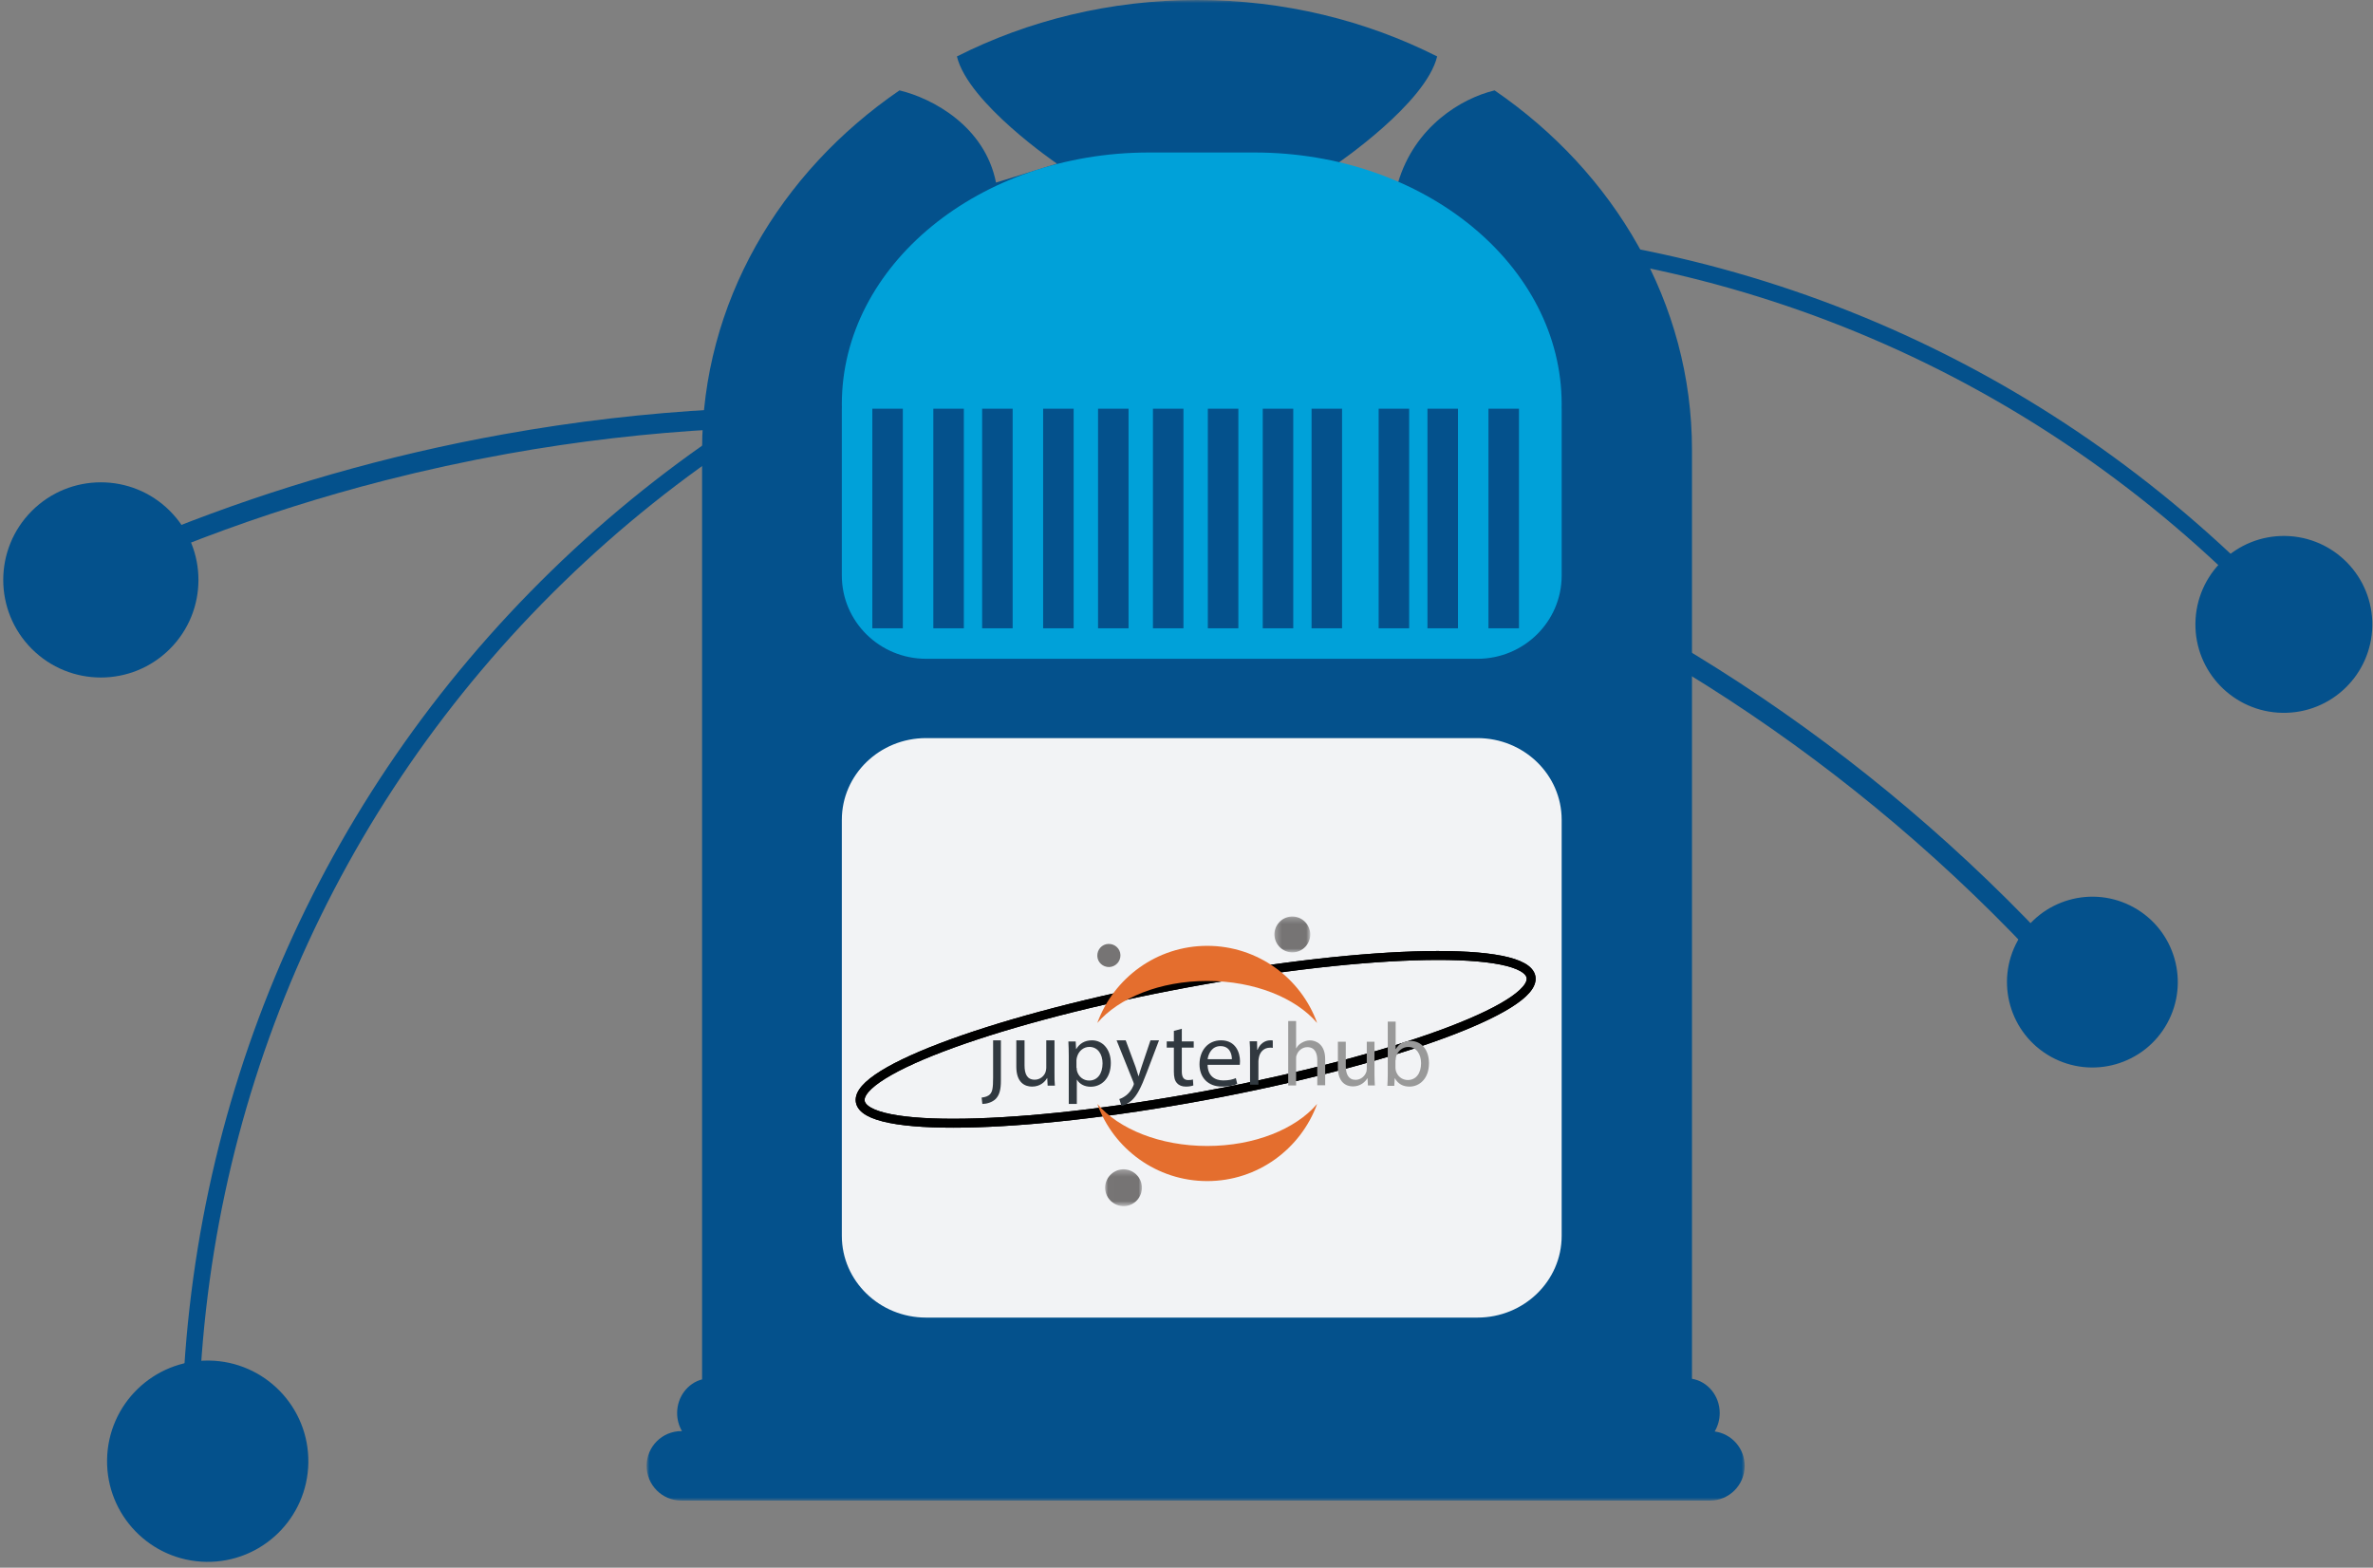
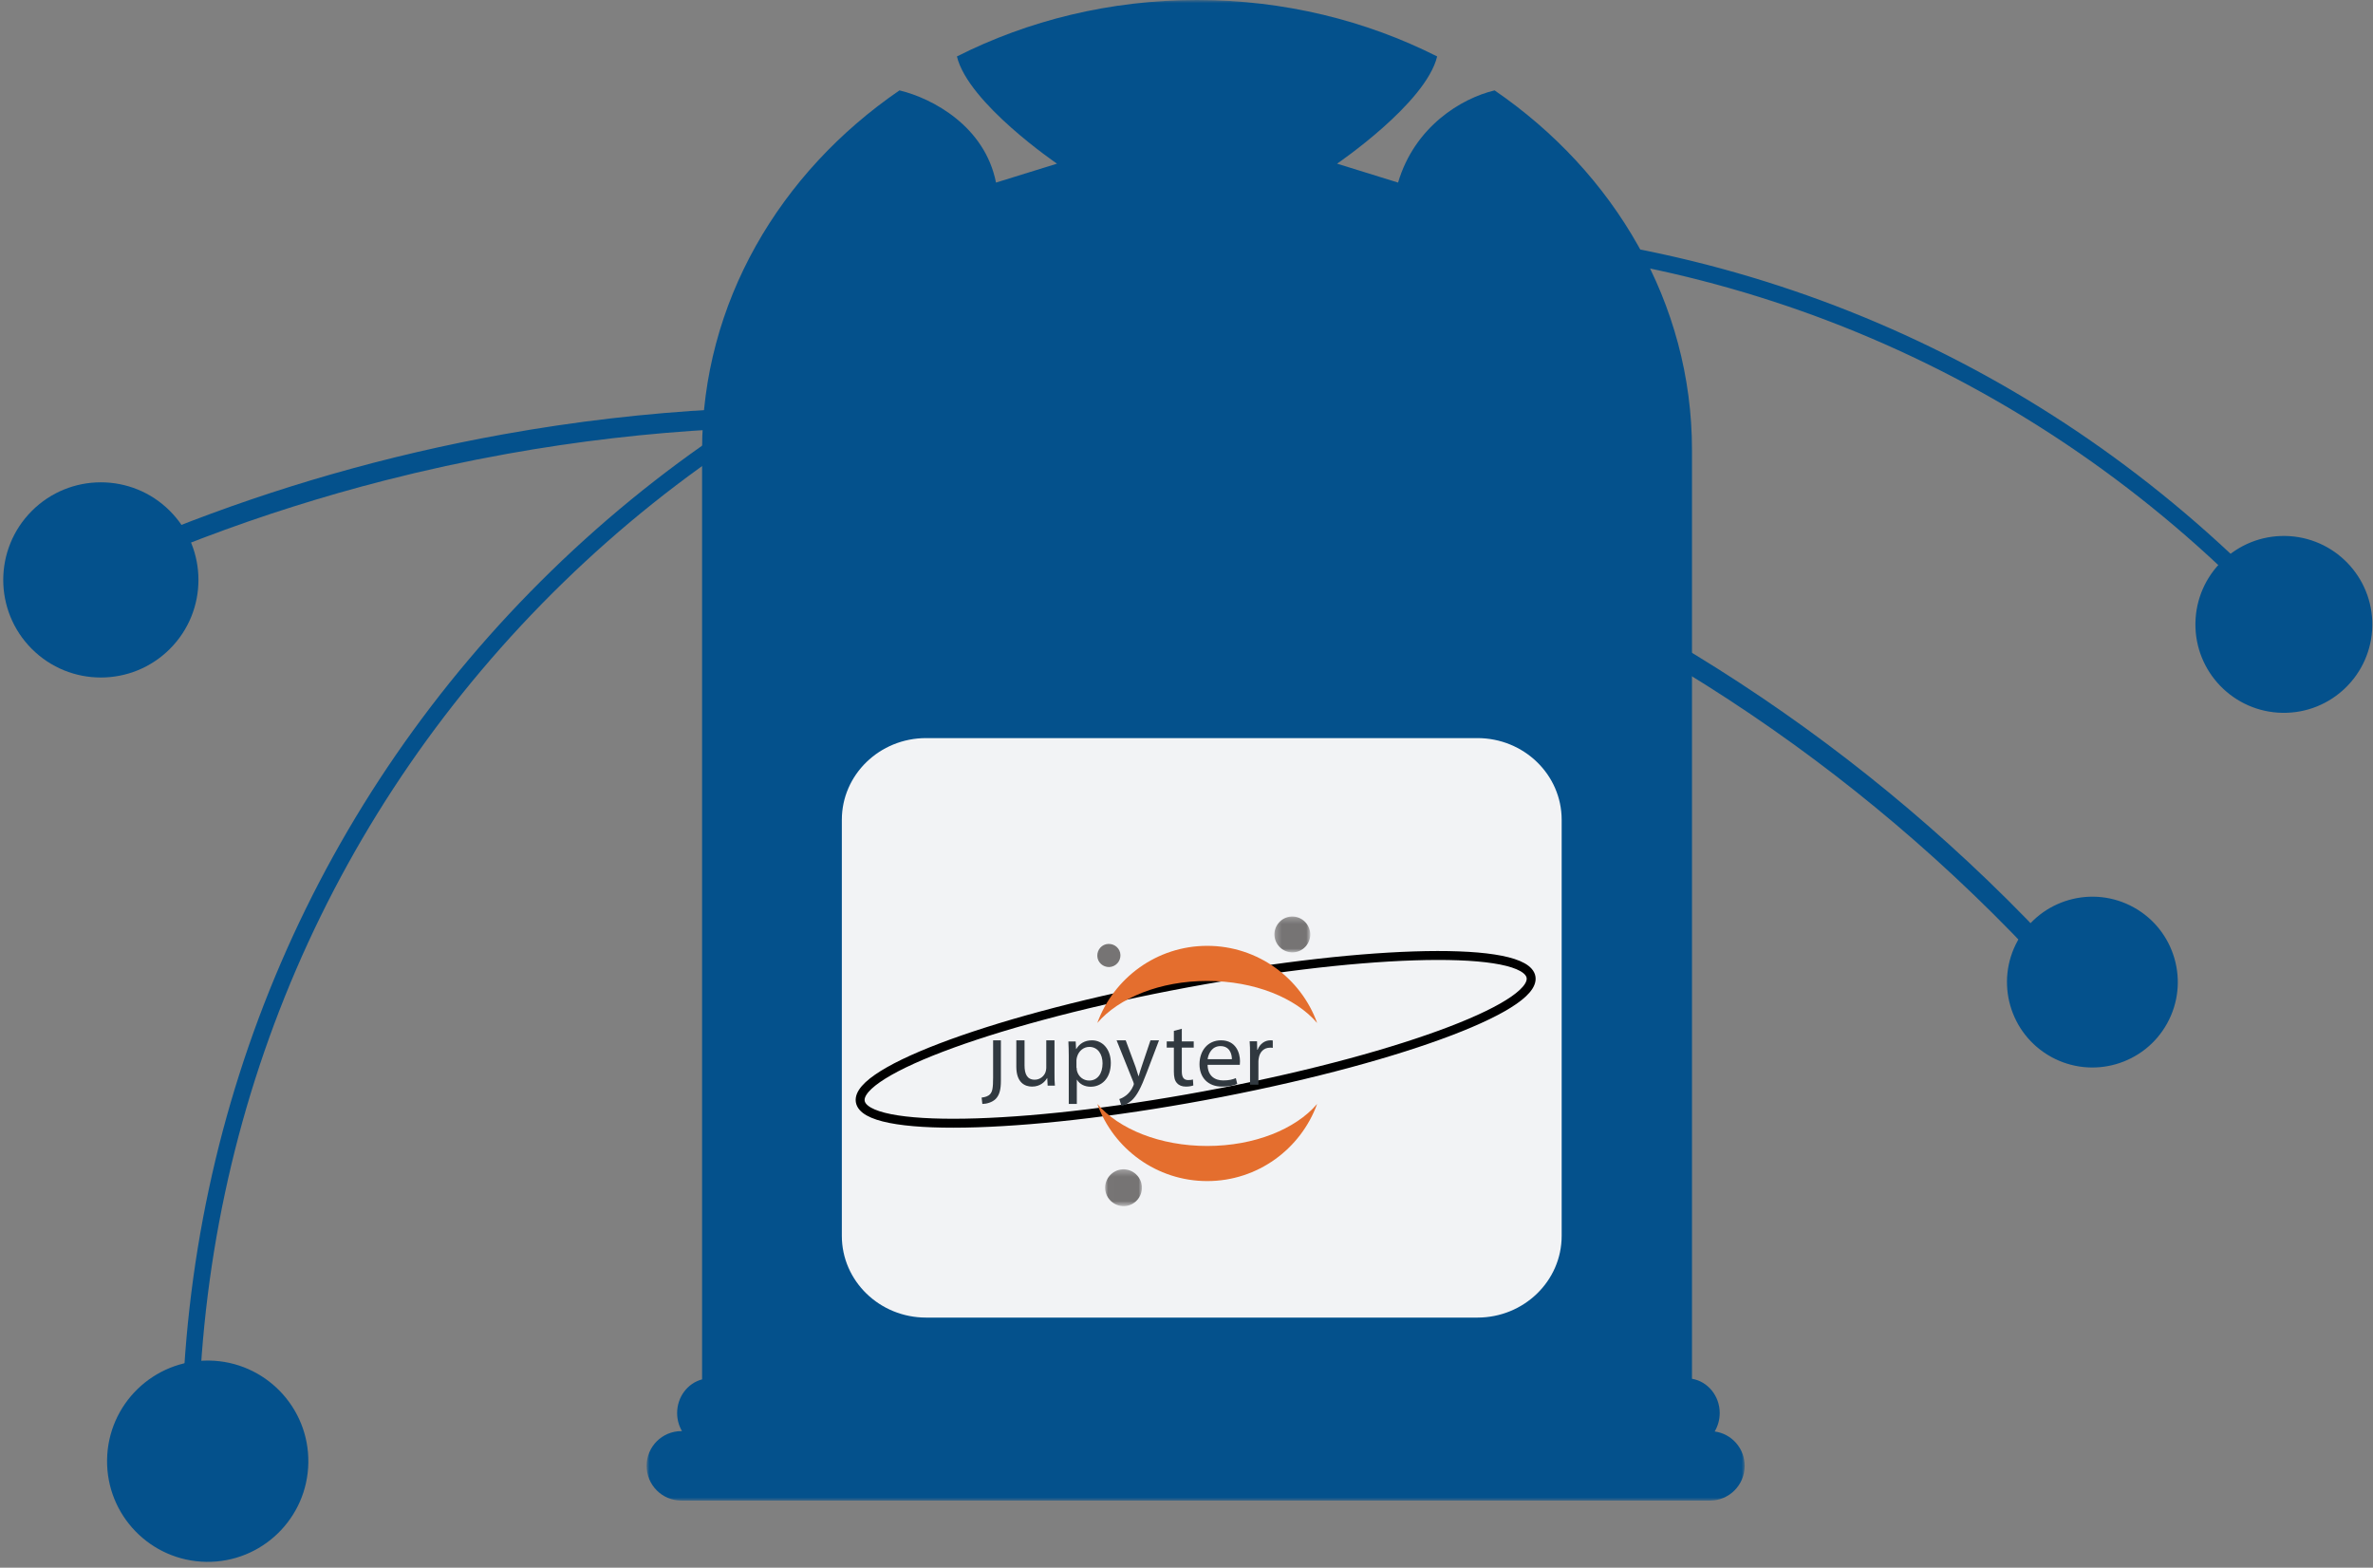
<svg xmlns="http://www.w3.org/2000/svg" xmlns:xlink="http://www.w3.org/1999/xlink" width="389px" height="257px" viewBox="0 0 389 257" version="1.1">
  <rect x="0" y="0" width="389" height="257" fill="#808080" stroke="none" />
  <title>Group 17</title>
  <desc>Created with Sketch.</desc>
  <defs>
    <polygon id="path-1" points="0 0 180 0 180 246 0 246" />
    <polygon id="path-3" points="0 246 180 246 180 0 0 0" />
    <polygon id="path-5" points="0.012 0.28 6.053 0.28 6.053 6.322 0.012 6.322" />
    <polygon id="path-7" points="0.265 0.248 6.148 0.248 6.148 6.132 0.265 6.132" />
  </defs>
  <g id="final" stroke="none" stroke-width="1" fill="none" fill-rule="evenodd">
    <g id="Jukebox" transform="translate(-833, -441)">
      <g id="Group-17" transform="translate(756, 321)">
        <g id="Group-18">
          <g id="Group-9" transform="translate(269, 258.5) rotate(-34) translate(-269, -258.5) translate(59, 89)" fill="#04518C">
            <path d="M38.961,166.634 C39.894,157.569 33.301,149.467 24.236,148.533 C15.174,147.6 7.07,154.194 6.136,163.256 C5.206,172.322 11.796,180.427 20.861,181.357 C29.926,182.291 38.027,175.7 38.961,166.634" id="Fill-13" transform="translate(22.549, 164.945) rotate(119) translate(-22.549, -164.945) " />
            <path d="M395.838,243.013 C396.656,235.047 390.866,227.925 382.9,227.106 C374.935,226.288 367.813,232.079 366.992,240.045 C366.173,248.011 371.967,255.133 379.932,255.952 C387.897,256.773 395.019,250.979 395.838,243.013" id="Fill-15" transform="translate(381.415, 241.529) rotate(119) translate(-381.415, -241.529) " />
            <path d="M312.752,347.47 C309.79,347.295 306.8,347.056 303.865,346.751 C250.604,341.29 202.669,315.484 168.882,274.089 C135.096,232.691 119.509,180.659 124.988,127.576 C130.566,73.552 157.153,25.213 199.854,-8.53 L201.552,-6.4 C159.43,26.886 133.204,74.567 127.702,127.854 C122.296,180.216 137.673,231.538 170.998,272.369 C204.323,313.204 251.608,338.661 304.143,344.046 C307.04,344.346 309.989,344.58 312.913,344.754 L312.752,347.47 Z" id="Fill-17" transform="translate(218.413, 169.47) rotate(119) translate(-218.413, -169.47) " />
          </g>
          <g id="Group-4" transform="translate(244.5, 243) rotate(45) translate(-244.5, -243) translate(102, 73)" fill="#04518C">
            <path d="M212.103,244.528 C117.645,234.916 35.364,179.199 -8,95.492 L-5.067,94 C37.789,176.722 119.1,231.783 212.439,241.284 C219.252,241.976 226.067,242.421 232.874,242.618 C253.884,243.226 274.818,241.477 295.35,237.38 L296,240.582 C277.914,244.189 259.505,246 241.016,246 C231.389,246 221.743,245.51 212.103,244.528 Z" id="Fill-11" transform="translate(144, 170) rotate(119) translate(-144, -170) " />
            <path d="M32,257 C32,248.168 24.839,241 15.996,241 C7.161,241 0,248.168 0,257 C0,265.832 7.161,273 15.996,273 C24.839,273 32,265.832 32,257" id="Fill-27" />
          </g>
          <g id="Group-15" transform="translate(183, 120)">
            <g id="Page-1">
              <g id="Group-3">
                <mask id="mask-2" fill="white">
                  <use xlink:href="#path-1" />
                </mask>
                <g id="Clip-2" />
                <path d="M175.083,234.669 C175.603,233.792 175.909,232.76 175.909,231.65 C175.909,228.811 173.938,226.464 171.363,226.033 L171.363,156.285 L171.363,151.7 L171.363,73.77 C171.363,49.676 158.657,28.281 139.005,14.818 C133.558,16.123 125.909,20.728 123.182,29.931 L113.182,26.83 C113.182,26.83 127.738,16.939 129.589,9.253 C117.931,3.361 104.512,0 90.227,0 C75.943,0 62.523,3.361 50.866,9.253 C52.717,16.939 67.273,26.83 67.273,26.83 L57.273,29.931 C55.454,20.728 46.896,16.123 41.449,14.818 C21.798,28.281 9.091,49.676 9.091,73.77 L9.091,151.7 L9.091,156.285 L9.091,226.13 C6.743,226.746 5,228.981 5,231.65 C5,232.736 5.293,233.748 5.793,234.611 L5.682,234.611 C2.544,234.611 -0,237.161 -0,240.306 C-0,243.45 2.544,246 5.682,246 L174.318,246 C177.456,246 180,243.45 180,240.306 C180,237.421 177.858,235.043 175.083,234.669" id="Fill-1" fill="#04518C" mask="url(#mask-2)" />
              </g>
              <path d="M150,202.601 C150,210.001 143.816,216 136.185,216 L45.815,216 C38.184,216 32,210.001 32,202.601 L32,134.399 C32,126.999 38.184,121 45.815,121 L136.185,121 C143.816,121 150,126.999 150,134.399 L150,202.601 Z" id="Fill-4" fill="#F2F3F5" />
-               <path d="M150,66.271 C150,43.477 127.451,25 99.634,25 L82.366,25 C54.549,25 32,43.477 32,66.271 C32,66.439 32.005,66.606 32.008,66.774 C32.005,66.876 32,66.976 32,67.078 L32,94.353 C32,101.89 38.184,108 45.815,108 L136.185,108 C143.816,108 150,101.89 150,94.353 L150,67.078 C150,66.976 149.995,66.876 149.992,66.774 C149.995,66.606 150,66.439 150,66.271" id="Fill-6" fill="#00A1D9" />
              <mask id="mask-4" fill="white">
                <use xlink:href="#path-3" />
              </mask>
              <g id="Clip-9" />
              <polygon id="Fill-8" fill="#04518C" mask="url(#mask-4)" points="37 103 42 103 42 67 37 67" />
              <polygon id="Fill-10" fill="#04518C" mask="url(#mask-4)" points="47 103 52 103 52 67 47 67" />
              <polygon id="Fill-11" fill="#04518C" mask="url(#mask-4)" points="55 103 60 103 60 67 55 67" />
              <polygon id="Fill-12" fill="#04518C" mask="url(#mask-4)" points="65 103 70 103 70 67 65 67" />
              <polygon id="Fill-13" fill="#04518C" mask="url(#mask-4)" points="74 103 79 103 79 67 74 67" />
              <polygon id="Fill-14" fill="#04518C" mask="url(#mask-4)" points="83 103 88 103 88 67 83 67" />
              <polygon id="Fill-15" fill="#04518C" mask="url(#mask-4)" points="92 103 97 103 97 67 92 67" />
              <polygon id="Fill-16" fill="#04518C" mask="url(#mask-4)" points="101 103 106 103 106 67 101 67" />
              <polygon id="Fill-17" fill="#04518C" mask="url(#mask-4)" points="109 103 114 103 114 67 109 67" />
              <polygon id="Fill-18" fill="#04518C" mask="url(#mask-4)" points="120 103 125 103 125 67 120 67" />
              <polygon id="Fill-19" fill="#04518C" mask="url(#mask-4)" points="128 103 133 103 133 67 128 67" />
              <polygon id="Fill-20" fill="#04518C" mask="url(#mask-4)" points="138 103 143 103 143 67 138 67" />
            </g>
            <g id="Page-1" transform="translate(35, 150)">
              <path d="M59.201,29.101 C89.495,23.219 112.144,14.569 109.838,9.756 C107.501,4.943 81.092,5.793 50.799,11.675 C20.505,17.557 -2.144,26.207 0.162,31.02 C2.468,35.832 28.908,34.983 59.201,29.101 Z" id="Stroke-1" stroke="#000000" stroke-width="1.465" />
-               <path d="M59.201,29.101 C89.495,23.219 112.144,14.569 109.838,9.756 C107.501,4.943 81.092,5.793 50.799,11.675 C20.505,17.557 -2.144,26.207 0.162,31.02 C2.468,35.832 28.908,34.983 59.201,29.101 Z" id="Stroke-3" stroke="#000000" stroke-width="1.465" />
              <path d="M56.897,37.865 C49.148,37.865 42.407,35.097 38.879,30.977 C41.525,38.337 48.612,43.621 56.897,43.621 C65.181,43.621 72.236,38.337 74.914,30.977 C71.386,35.097 64.645,37.865 56.897,37.865" id="Fill-5" fill="#E46E2E" />
              <path d="M56.897,10.813 C64.646,10.813 71.386,13.581 74.914,17.701 C72.268,10.341 65.181,5.057 56.897,5.057 C48.612,5.057 41.557,10.341 38.879,17.701 C42.407,13.581 49.148,10.813 56.897,10.813" id="Fill-7" fill="#E46E2E" />
              <g id="Group-11" transform="translate(40.144, 41.408)">
                <mask id="mask-6" fill="white">
                  <use xlink:href="#path-5" />
                </mask>
                <g id="Clip-10" />
                <path d="M3.175,6.32 C1.5,6.383 0.109,5.087 0.014,3.443 C-0.049,1.768 1.247,0.377 2.89,0.282 C4.566,0.219 5.956,1.515 6.051,3.159 C6.114,4.834 4.818,6.256 3.175,6.32" id="Fill-9" fill="#767474" mask="url(#mask-6)" />
              </g>
              <path d="M40.856,8.534 C39.804,8.565 38.912,7.769 38.88,6.718 C38.848,5.666 39.645,4.774 40.696,4.742 C41.748,4.71 42.64,5.507 42.671,6.558 C42.703,7.61 41.907,8.47 40.856,8.534" id="Fill-12" fill="#767474" />
              <g id="Group-16" transform="translate(67.644, 0)">
                <mask id="mask-8" fill="white">
                  <use xlink:href="#path-7" />
                </mask>
                <g id="Clip-15" />
                <path d="M3.333,6.13 C1.721,6.193 0.362,4.929 0.267,3.317 C0.204,1.705 1.468,0.314 3.08,0.251 C4.692,0.187 6.051,1.452 6.146,3.064 C6.209,4.676 4.945,6.067 3.333,6.13" id="Fill-14" fill="#767474" mask="url(#mask-8)" />
              </g>
              <path d="M21.798,26.633 C21.798,28.377 21.677,28.948 21.312,29.36 C21.008,29.709 20.491,29.867 19.914,29.931 L20.035,30.977 C20.704,30.977 21.646,30.723 22.224,30.153 C22.862,29.487 23.075,28.568 23.075,27.172 L23.075,20.546 L21.798,20.546 L21.798,26.633" id="Fill-17" fill="#313940" />
              <path d="M31.861,25.937 C31.861,26.712 31.861,27.39 31.925,27.971 L30.738,27.971 L30.674,26.744 L30.642,26.744 C30.289,27.357 29.518,28.132 28.171,28.132 C27.015,28.132 25.603,27.487 25.603,24.872 L25.603,20.546 L26.951,20.546 L26.951,24.646 C26.951,26.066 27.368,27.002 28.62,27.002 C29.518,27.002 30.16,26.389 30.385,25.776 C30.449,25.582 30.513,25.324 30.513,25.098 L30.513,20.546 L31.861,20.546 L31.861,25.937" id="Fill-19" fill="#313940" />
              <path d="M35.491,25.048 C35.491,25.238 35.522,25.429 35.554,25.587 C35.806,26.507 36.592,27.141 37.536,27.141 C38.921,27.141 39.739,25.999 39.739,24.319 C39.739,22.86 38.984,21.624 37.568,21.624 C36.655,21.624 35.837,22.258 35.554,23.273 C35.522,23.431 35.46,23.621 35.46,23.812 L35.46,25.048 L35.491,25.048 Z M34.201,23.114 C34.201,22.195 34.169,21.434 34.138,20.736 L35.334,20.736 L35.397,21.973 L35.428,21.973 C35.963,21.085 36.813,20.546 38.008,20.546 C39.77,20.546 41.092,22.036 41.092,24.255 C41.092,26.887 39.487,28.155 37.788,28.155 C36.813,28.155 35.994,27.743 35.554,27.014 L35.522,27.014 L35.522,30.977 L34.201,30.977 L34.201,23.114 Z" id="Fill-21" fill="#313940" />
              <path d="M43.533,20.546 L45.152,24.909 C45.311,25.39 45.501,25.968 45.628,26.417 L45.66,26.417 C45.787,25.968 45.946,25.422 46.136,24.877 L47.597,20.546 L48.994,20.546 L46.994,25.807 C46.041,28.342 45.374,29.625 44.485,30.427 C43.818,31.004 43.183,31.229 42.834,31.293 L42.485,30.17 C42.834,30.074 43.247,29.849 43.66,29.529 C44.009,29.24 44.485,28.727 44.771,28.021 C44.835,27.893 44.866,27.764 44.866,27.7 C44.866,27.636 44.835,27.508 44.771,27.347 L42.04,20.546 L43.533,20.546" id="Fill-23" fill="#313940" />
              <path d="M52.732,18.649 L52.732,20.729 L54.684,20.729 L54.684,21.737 L52.732,21.737 L52.732,25.643 C52.732,26.525 52.992,27.061 53.773,27.061 C54.131,27.061 54.391,27.03 54.554,26.967 L54.619,27.943 C54.359,28.038 53.936,28.132 53.415,28.132 C52.764,28.132 52.276,27.943 51.951,27.565 C51.56,27.187 51.43,26.525 51.43,25.675 L51.43,21.737 L50.259,21.737 L50.259,20.729 L51.43,20.729 L51.43,18.996 L52.732,18.649" id="Fill-25" fill="#313940" />
              <path d="M60.942,23.644 C60.942,22.79 60.586,21.494 59.064,21.494 C57.672,21.494 57.089,22.727 56.959,23.644 L60.942,23.644 Z M56.959,24.592 C56.992,26.394 58.158,27.121 59.518,27.121 C60.489,27.121 61.072,26.963 61.59,26.741 L61.816,27.69 C61.331,27.911 60.521,28.132 59.323,28.132 C57.024,28.132 55.632,26.647 55.632,24.466 C55.632,22.284 56.959,20.546 59.161,20.546 C61.623,20.546 62.27,22.632 62.27,23.96 C62.27,24.244 62.237,24.434 62.237,24.56 L56.959,24.56 L56.959,24.592 Z" id="Fill-27" fill="#313940" />
              <path d="M63.916,22.928 C63.916,22.093 63.916,21.381 63.851,20.701 L65.061,20.701 L65.093,22.093 L65.159,22.093 C65.518,21.134 66.336,20.546 67.251,20.546 C67.415,20.546 67.513,20.546 67.644,20.577 L67.644,21.783 C67.513,21.753 67.35,21.753 67.186,21.753 C66.205,21.753 65.518,22.433 65.355,23.423 C65.322,23.609 65.289,23.794 65.289,24.011 L65.289,27.816 L63.916,27.816 L63.916,22.928" id="Fill-29" fill="#313940" />
-               <path d="M87.786,23.789 C87.786,23.567 87.818,23.409 87.849,23.25 C88.102,22.267 88.954,21.633 89.838,21.633 C91.227,21.633 91.953,22.87 91.953,24.296 C91.953,25.945 91.132,27.054 89.775,27.054 C88.828,27.054 88.07,26.42 87.818,25.533 C87.786,25.374 87.754,25.216 87.754,25.057 L87.754,23.789 L87.786,23.789 Z M87.565,27.942 L87.628,26.769 L87.66,26.769 C88.197,27.72 89.017,28.132 90.059,28.132 C91.669,28.132 93.247,26.864 93.247,24.296 C93.247,22.109 92.016,20.65 90.248,20.65 C89.112,20.65 88.26,21.158 87.818,21.982 L87.786,21.982 L87.786,17.48 L86.492,17.48 L86.492,26.167 C86.492,26.801 86.46,27.53 86.429,28.005 L87.565,28.005 L87.565,27.942 Z M84.346,20.777 L83.051,20.777 L83.051,25.184 C83.051,25.406 83.019,25.659 82.925,25.85 C82.704,26.42 82.072,27.023 81.22,27.023 C80.053,27.023 79.611,26.103 79.611,24.74 L79.611,20.777 L78.316,20.777 L78.316,24.962 C78.316,27.466 79.674,28.1 80.779,28.1 C82.041,28.1 82.799,27.34 83.146,26.769 L83.177,26.769 L83.241,27.942 L84.377,27.942 C84.346,27.371 84.314,26.737 84.314,25.976 L84.314,20.777 L84.346,20.777 Z M70.172,27.942 L71.467,27.942 L71.467,23.599 C71.467,23.345 71.467,23.155 71.561,22.965 C71.782,22.267 72.477,21.665 73.297,21.665 C74.529,21.665 74.939,22.648 74.939,23.789 L74.939,27.91 L76.233,27.91 L76.233,23.63 C76.233,21.158 74.686,20.555 73.739,20.555 C73.266,20.555 72.792,20.714 72.414,20.936 C72.003,21.158 71.688,21.475 71.498,21.855 L71.467,21.855 L71.467,17.385 L70.172,17.385 L70.172,27.942 Z" id="Fill-31" fill="#999999" />
            </g>
          </g>
        </g>
        <path d="M434,281 C434,273.27 427.732,267 419.999,267 C412.268,267 406,273.27 406,281 C406,288.73 412.268,295 419.999,295 C427.732,295 434,288.73 434,281" id="Fill-29" fill="#04518C" transform="translate(420, 281) rotate(119) translate(-420, -281) " />
      </g>
    </g>
  </g>
</svg>